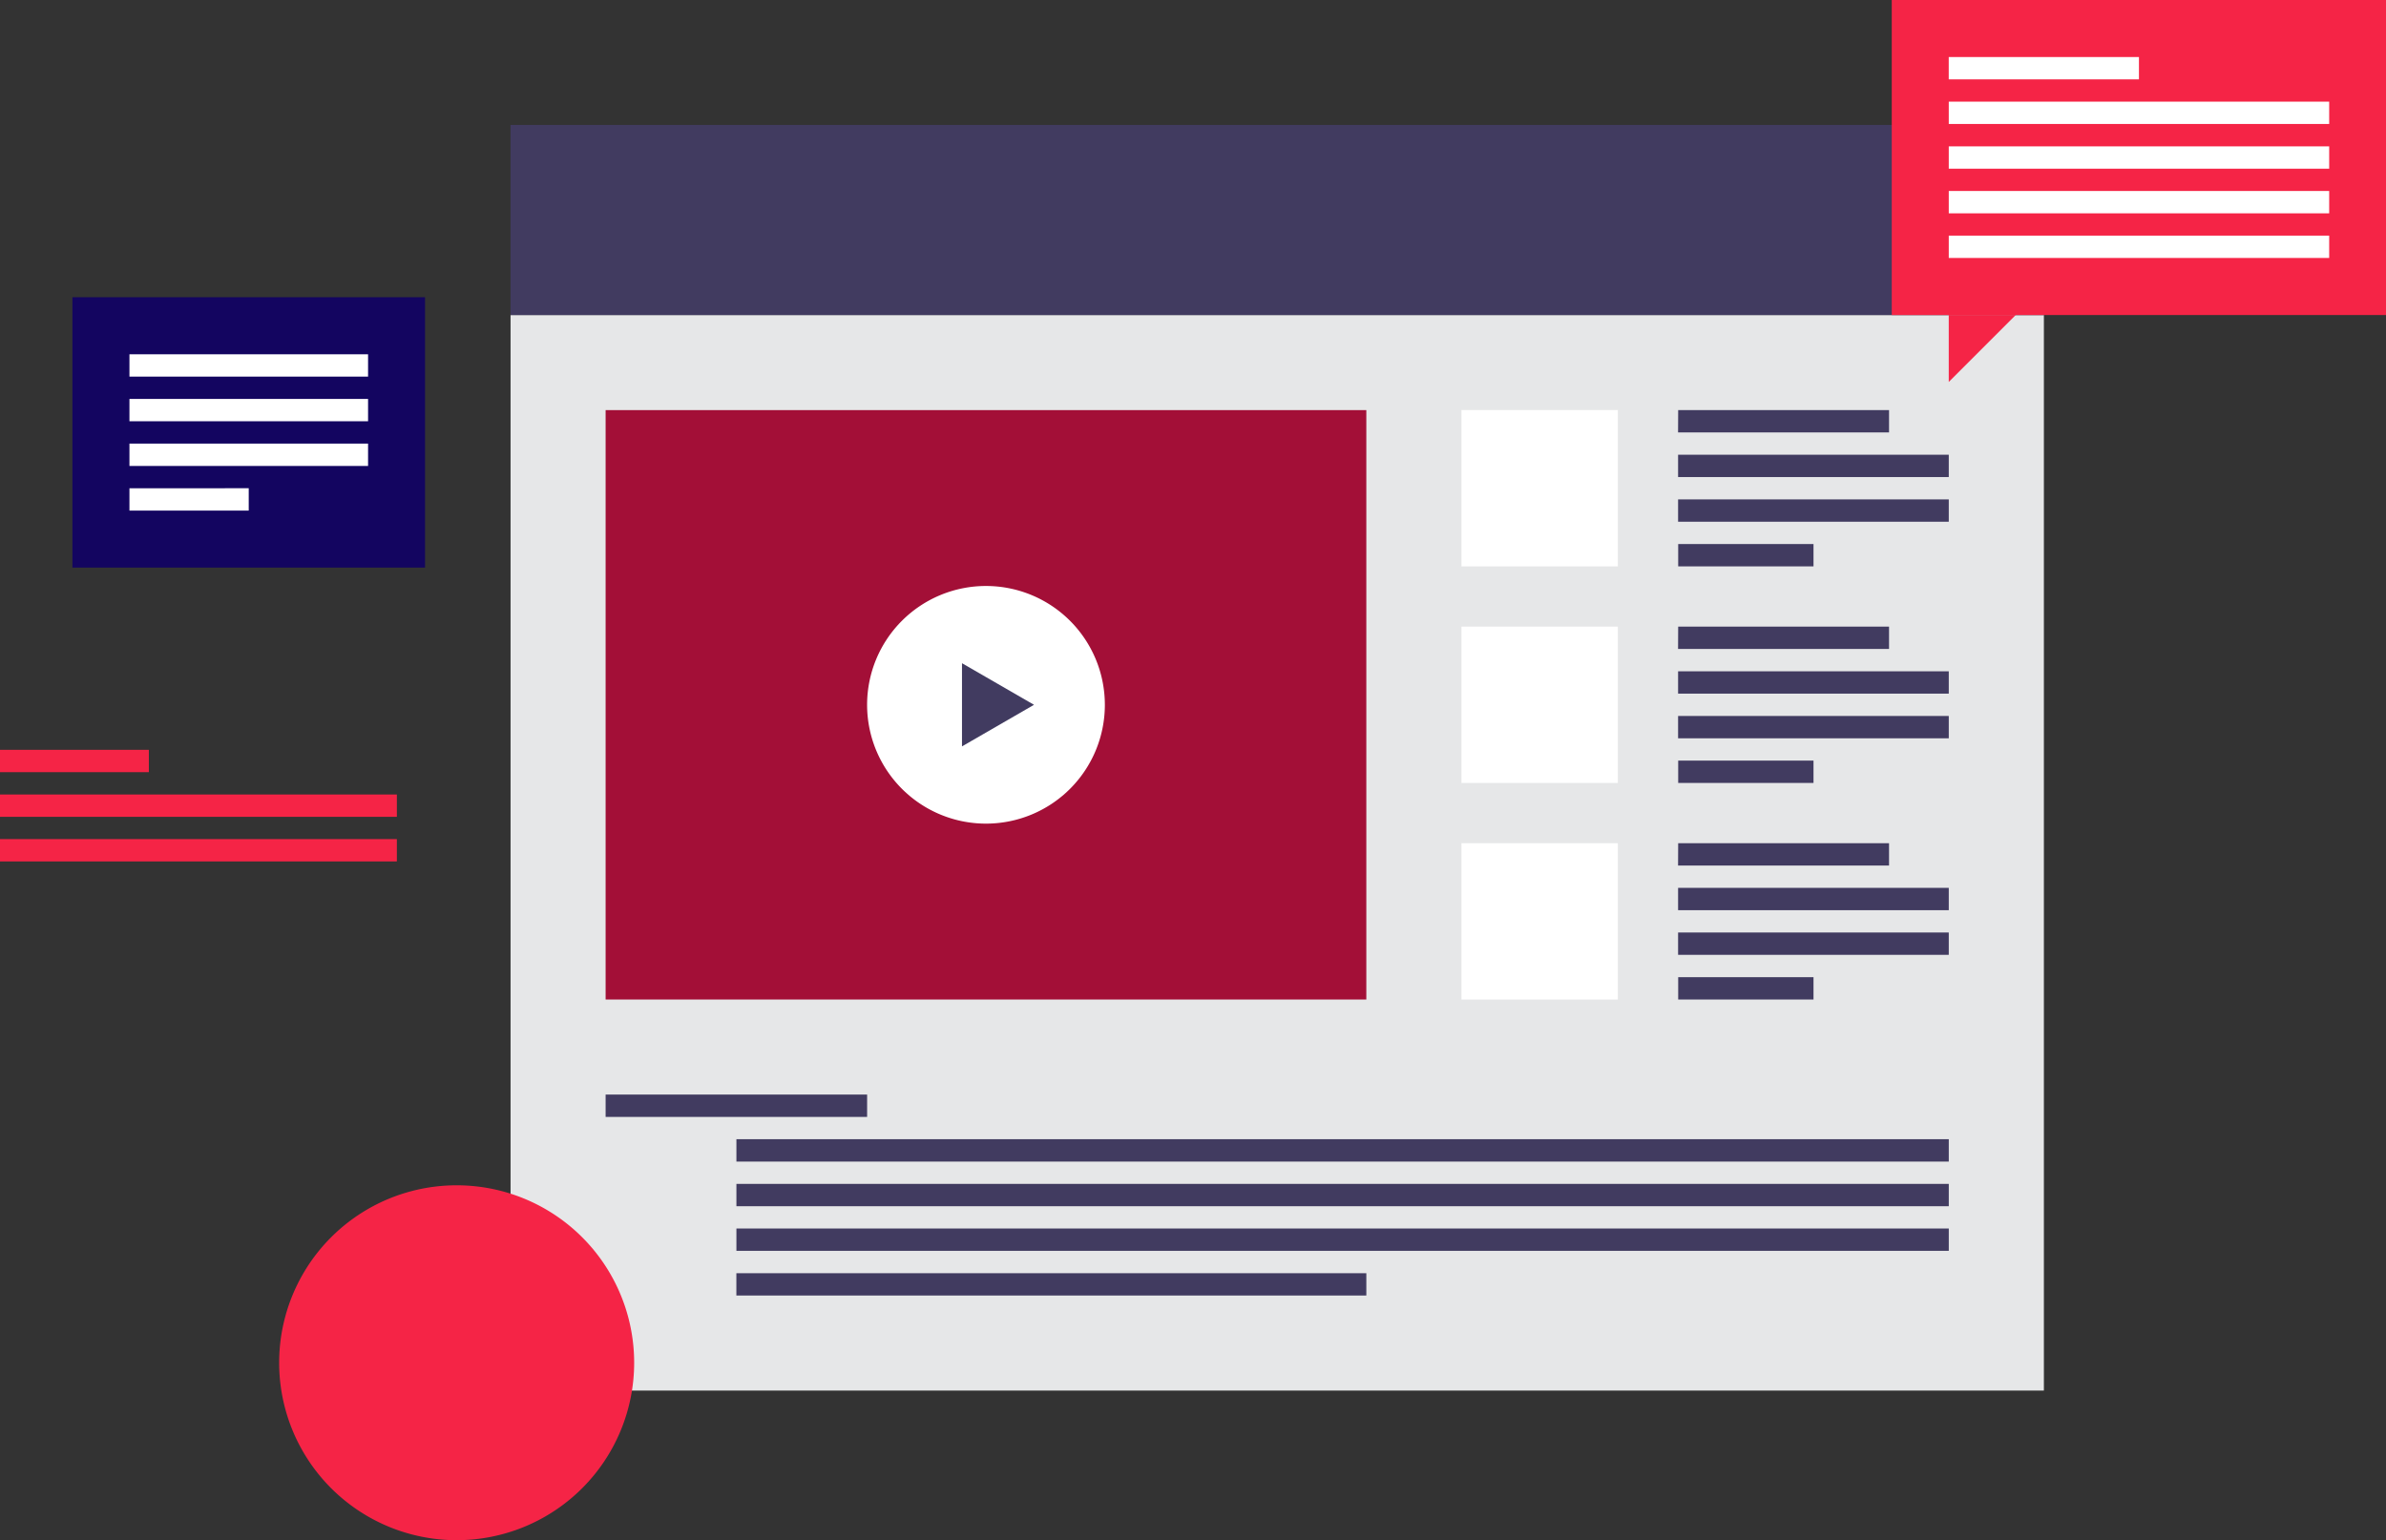
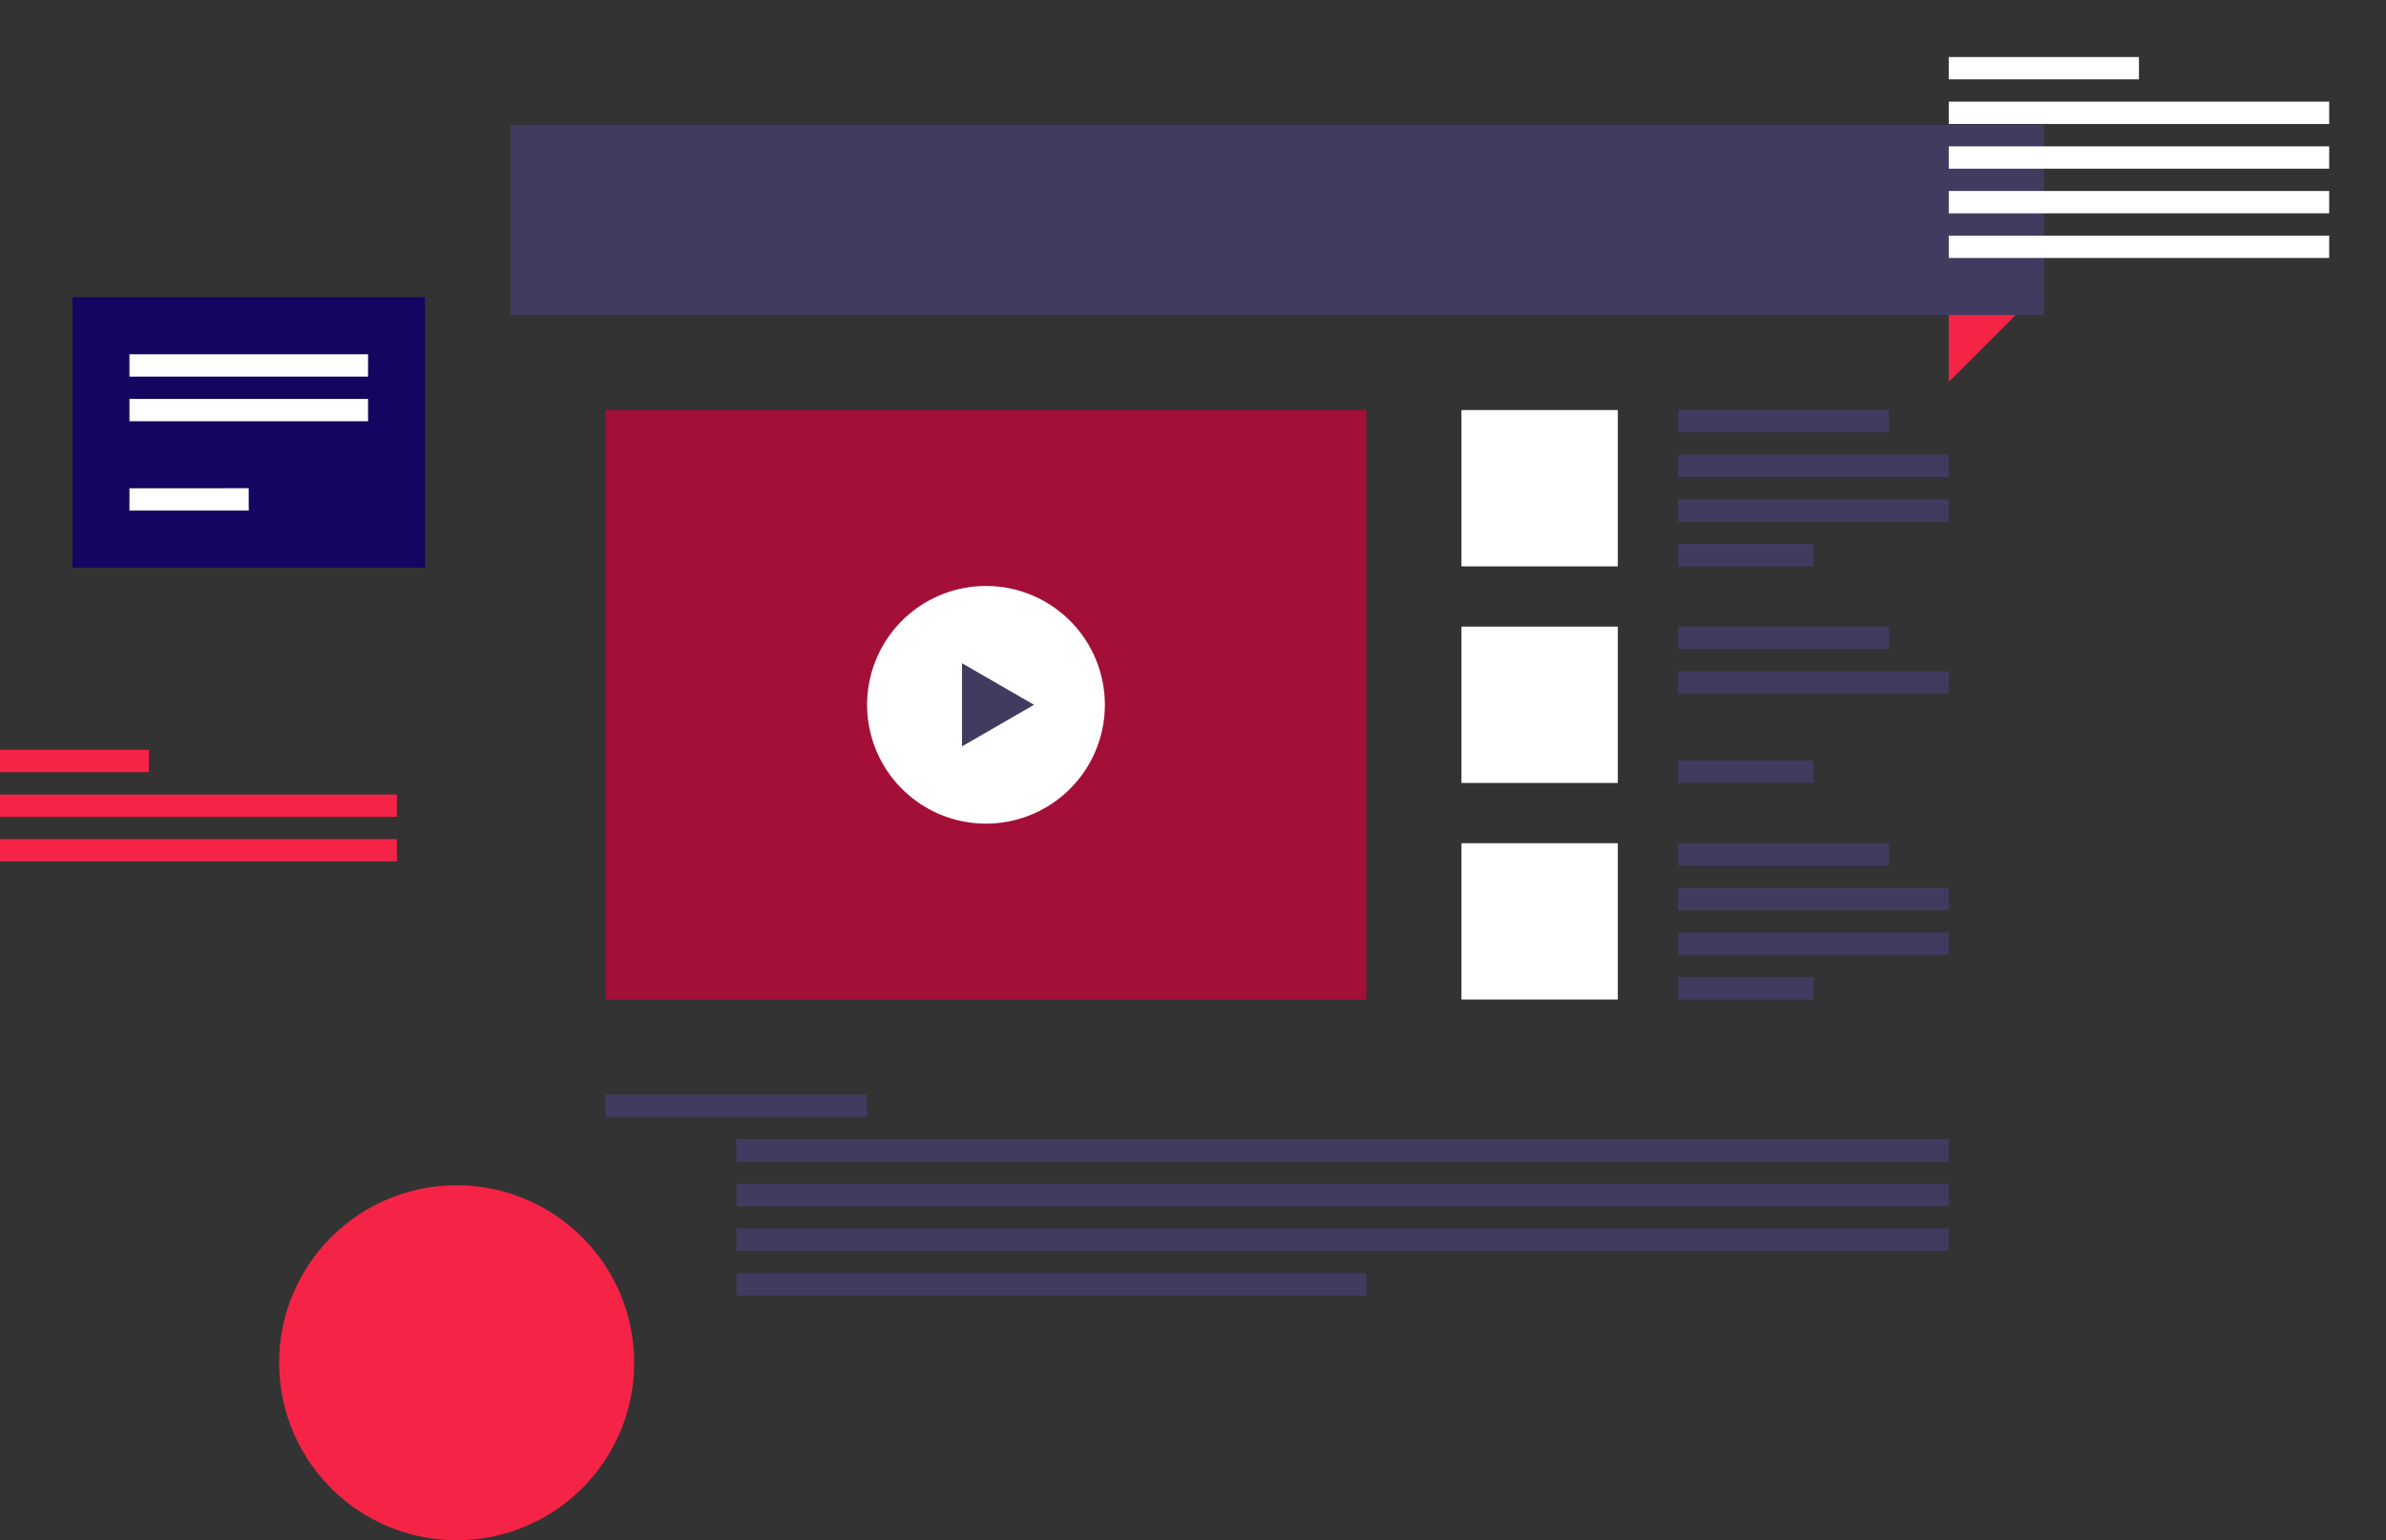
<svg xmlns="http://www.w3.org/2000/svg" width="166.337" height="107.401" viewBox="0 0 166.337 107.401">
  <rect x="0" y="0" width="166.337" height="107.401" fill="#333333" stroke="none" />
  <defs>
    <clipPath id="clip-path">
      <path id="Path_976" data-name="Path 976" d="M0,32.4H166.337V-75H0Z" transform="translate(0 75)" fill="none" />
    </clipPath>
    <clipPath id="clip-path-2">
      <path id="Path_1011" data-name="Path 1011" d="M0,32.4H166.337V-75H0Z" transform="translate(0 74.999)" fill="none" />
    </clipPath>
  </defs>
  <g id="ico-video" transform="translate(0 75)">
    <g id="Group_248" data-name="Group 248" transform="translate(0 -75)" clip-path="url(#clip-path)">
      <path id="Path_969" data-name="Path 969" d="M3.526-41.674H28.108V-60.526H3.526Z" transform="translate(1.523 81.253)" fill="#130560" />
      <path id="Path_970" data-name="Path 970" d="M6.3-56.191H22.935v-1.557H6.3Z" transform="translate(2.724 82.453)" fill="#fff" />
      <path id="Path_971" data-name="Path 971" d="M6.3-54.017H22.935v-1.557H6.3Z" transform="translate(2.724 83.392)" fill="#fff" />
-       <path id="Path_972" data-name="Path 972" d="M6.3-51.841H22.935V-53.4H6.3Z" transform="translate(2.724 84.333)" fill="#fff" />
      <path id="Path_973" data-name="Path 973" d="M6.3-49.668h8.316v-1.557H6.3Z" transform="translate(2.724 85.271)" fill="#fff" />
-       <path id="Path_974" data-name="Path 974" d="M24.855,15.34H131.749v-75H24.855Z" transform="translate(10.738 81.627)" fill="#e6e7e8" />
      <path id="Path_975" data-name="Path 975" d="M29.483-13.93H82.514v-41.1H29.483Z" transform="translate(12.737 83.628)" fill="#a30f37" />
    </g>
    <g id="Group_249" data-name="Group 249" transform="translate(0 -74.999)" clip-path="url(#clip-path-2)">
      <path id="Path_977" data-name="Path 977" d="M58.787-38.179A8.287,8.287,0,0,1,50.5-29.894a8.288,8.288,0,0,1-8.288-8.286A8.286,8.286,0,0,1,50.5-46.465a8.286,8.286,0,0,1,8.286,8.286" transform="translate(18.237 87.326)" fill="#fff" />
      <path id="Path_978" data-name="Path 978" d="M46.832-42.705l5.021,2.9-5.021,2.9Z" transform="translate(20.232 88.951)" fill="#413b60" />
      <path id="Path_979" data-name="Path 979" d="M24.855-55.659H131.749V-68.917H24.855Z" transform="translate(10.738 77.627)" fill="#413b60" />
      <path id="Path_980" data-name="Path 980" d="M71.147-44.134h10.9v-10.9h-10.9Z" transform="translate(30.737 83.627)" fill="#fff" />
      <path id="Path_981" data-name="Path 981" d="M81.692-53.474H96.4v-1.557h-14.7Z" transform="translate(35.292 83.626)" fill="#413b60" />
      <path id="Path_982" data-name="Path 982" d="M81.693-51.3h18.87v-1.557H81.693Z" transform="translate(35.293 84.565)" fill="#413b60" />
      <path id="Path_983" data-name="Path 983" d="M81.693-49.125h18.87v-1.557H81.693Z" transform="translate(35.293 85.505)" fill="#413b60" />
      <path id="Path_984" data-name="Path 984" d="M81.7-46.951h9.433v-1.557H81.7Z" transform="translate(35.293 86.444)" fill="#413b60" />
      <path id="Path_985" data-name="Path 985" d="M71.147-33.587h10.9v-10.9h-10.9Z" transform="translate(30.737 88.182)" fill="#fff" />
      <path id="Path_986" data-name="Path 986" d="M81.692-42.93H96.4v-1.557h-14.7Z" transform="translate(35.292 88.181)" fill="#413b60" />
      <path id="Path_987" data-name="Path 987" d="M81.693-40.754h18.87V-42.31H81.693Z" transform="translate(35.293 89.121)" fill="#413b60" />
-       <path id="Path_988" data-name="Path 988" d="M81.693-38.579h18.87v-1.557H81.693Z" transform="translate(35.293 90.061)" fill="#413b60" />
      <path id="Path_989" data-name="Path 989" d="M81.7-36.405h9.433v-1.557H81.7Z" transform="translate(35.293 91)" fill="#413b60" />
      <path id="Path_990" data-name="Path 990" d="M71.147-23.041h10.9v-10.9h-10.9Z" transform="translate(30.737 92.738)" fill="#fff" />
      <path id="Path_991" data-name="Path 991" d="M81.692-32.384H96.4V-33.94h-14.7Z" transform="translate(35.292 92.737)" fill="#413b60" />
      <path id="Path_992" data-name="Path 992" d="M81.693-30.209h18.87v-1.557H81.693Z" transform="translate(35.293 93.677)" fill="#413b60" />
      <path id="Path_993" data-name="Path 993" d="M81.693-28.035h18.87v-1.557H81.693Z" transform="translate(35.293 94.616)" fill="#413b60" />
      <path id="Path_994" data-name="Path 994" d="M81.7-25.859h9.433v-1.557H81.7Z" transform="translate(35.293 95.556)" fill="#413b60" />
      <path id="Path_995" data-name="Path 995" d="M29.483-20.141h18.23V-21.7H29.483Z" transform="translate(12.737 98.025)" fill="#413b60" />
      <path id="Path_996" data-name="Path 996" d="M35.85-17.967h84.519v-1.559H35.85Z" transform="translate(15.488 98.964)" fill="#413b60" />
      <path id="Path_997" data-name="Path 997" d="M35.85-15.793h84.519V-17.35H35.85Z" transform="translate(15.488 99.904)" fill="#413b60" />
      <path id="Path_998" data-name="Path 998" d="M35.85-13.621h84.519v-1.557H35.85Z" transform="translate(15.488 100.843)" fill="#413b60" />
      <path id="Path_999" data-name="Path 999" d="M35.848-11.445H79.765V-13H35.848Z" transform="translate(15.487 101.783)" fill="#413b60" />
      <path id="Path_1000" data-name="Path 1000" d="M0-36.93H10.377v-1.557H0Z" transform="translate(0 90.773)" fill="#f52446" />
      <path id="Path_1001" data-name="Path 1001" d="M0-34.755H27.667v-1.557H0Z" transform="translate(0 91.713)" fill="#f52446" />
      <path id="Path_1002" data-name="Path 1002" d="M0-32.583H27.667V-34.14H0Z" transform="translate(0 92.651)" fill="#f52446" />
      <path id="Path_1003" data-name="Path 1003" d="M38.339-4.909A12.374,12.374,0,0,1,25.965,7.465,12.374,12.374,0,0,1,13.59-4.909,12.372,12.372,0,0,1,25.965-17.282,12.372,12.372,0,0,1,38.339-4.909" transform="translate(5.871 99.934)" fill="#f52446" />
-       <path id="Path_1004" data-name="Path 1004" d="M92.095-53.032h34.472V-75H92.095Z" transform="translate(39.786 74.999)" fill="#f52446" />
      <path id="Path_1005" data-name="Path 1005" d="M94.87-54.992v-4.668h4.668Z" transform="translate(40.985 81.626)" fill="#f52446" />
      <path id="Path_1006" data-name="Path 1006" d="M94.869-70.666h13.26v-1.557H94.869Z" transform="translate(40.985 76.199)" fill="#fff" />
      <path id="Path_1007" data-name="Path 1007" d="M94.871-68.492h26.52v-1.557H94.871Z" transform="translate(40.985 77.138)" fill="#fff" />
      <path id="Path_1008" data-name="Path 1008" d="M94.871-66.316h26.52v-1.557H94.871Z" transform="translate(40.985 78.078)" fill="#fff" />
      <path id="Path_1009" data-name="Path 1009" d="M94.871-64.142h26.52V-65.7H94.871Z" transform="translate(40.985 79.017)" fill="#fff" />
      <path id="Path_1010" data-name="Path 1010" d="M94.871-61.969h26.52v-1.557H94.871Z" transform="translate(40.985 79.956)" fill="#fff" />
    </g>
  </g>
</svg>